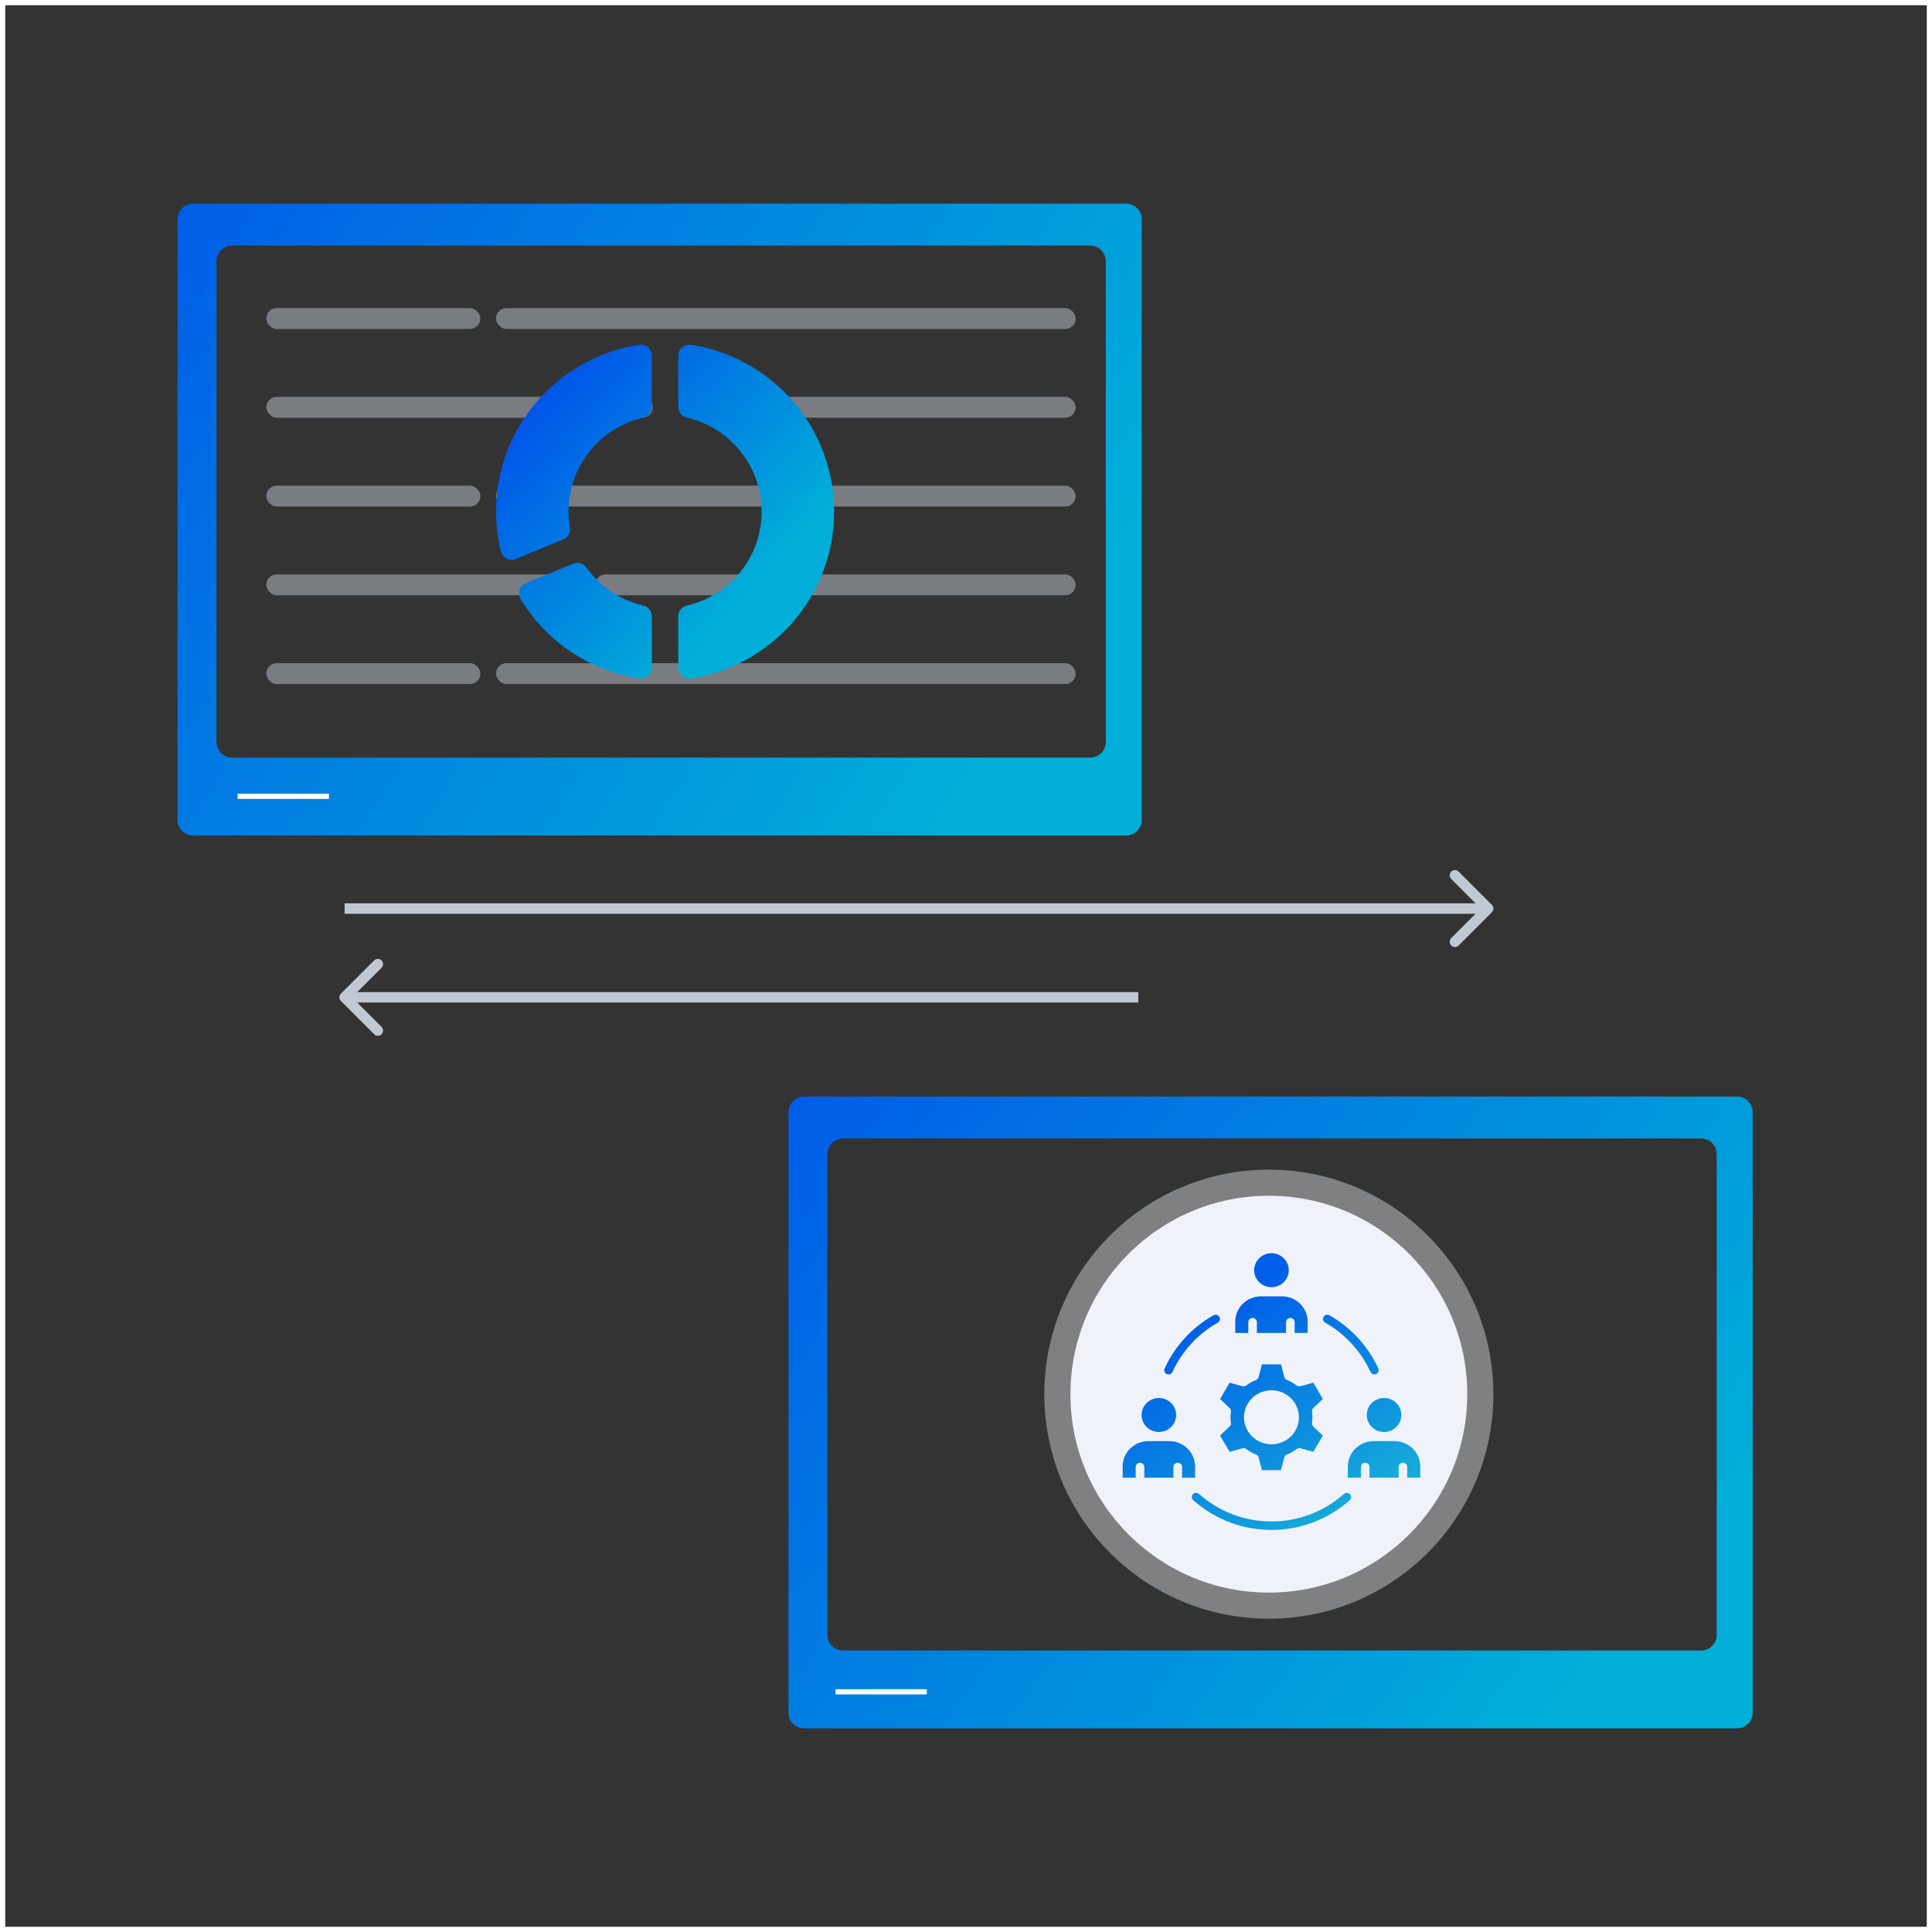
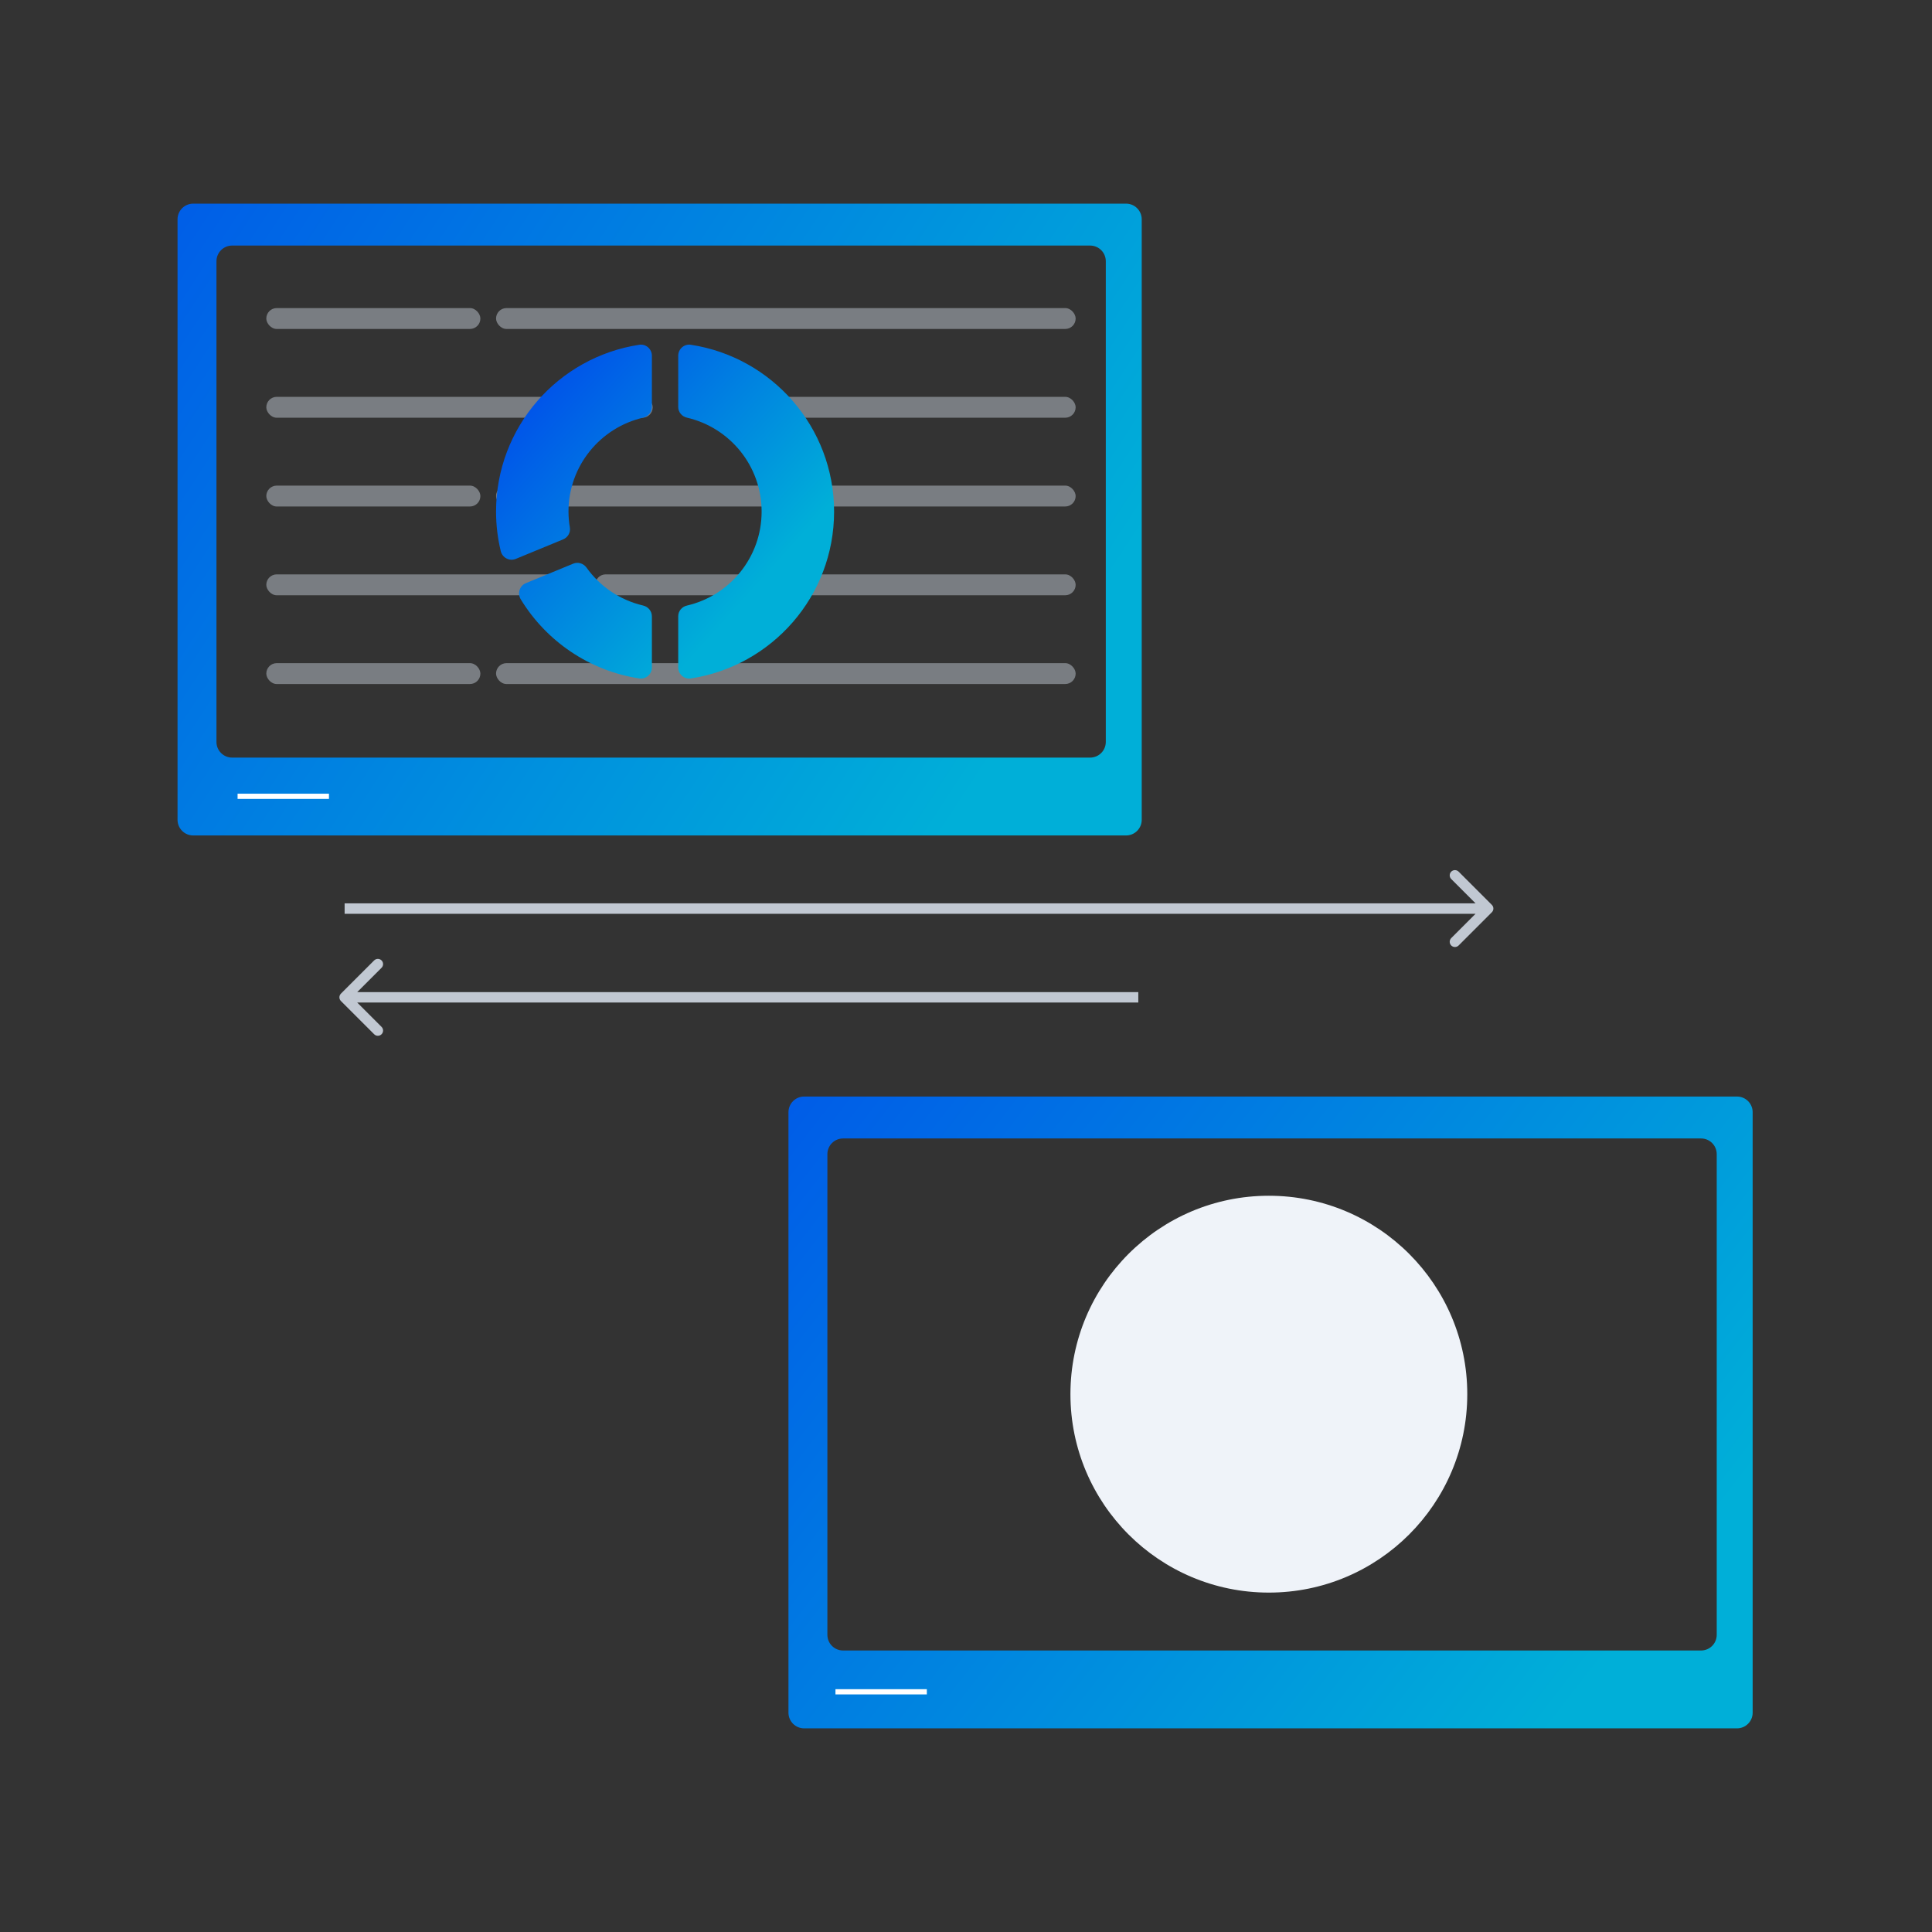
<svg xmlns="http://www.w3.org/2000/svg" width="370" height="370" viewBox="0 0 370 370" fill="none">
  <rect x="0" y="0" width="370" height="370" fill="#333333" stroke="none" />
-   <rect x="0.5" y="0.5" width="369" height="369" stroke="white" />
  <path d="M335.654 328C335.654 329.657 334.311 331 332.654 331H154C152.343 331 151 329.657 151 328V213C151 211.343 152.343 210 154 210H332.654C334.311 210 335.654 211.343 335.654 213V328ZM161.455 218.028C159.798 218.028 158.455 219.371 158.455 221.028V313.09C158.455 314.747 159.798 316.09 161.455 316.09H325.772C327.429 316.09 328.772 314.747 328.772 313.09V221.028C328.772 219.371 327.429 218.028 325.772 218.028H161.455Z" fill="url(#paint0_linear_535_176)" />
  <path d="M218.654 157C218.654 158.657 217.311 160 215.654 160H37C35.343 160 34 158.657 34 157V42C34 40.343 35.343 39 37 39H215.654C217.311 39 218.654 40.343 218.654 42V157ZM44.455 47.028C42.798 47.028 41.455 48.371 41.455 50.028V142.09C41.455 143.747 42.798 145.09 44.455 145.09H208.772C210.429 145.09 211.772 143.747 211.772 142.09V50.028C211.772 48.371 210.429 47.028 208.772 47.028H44.455Z" fill="url(#paint1_linear_535_176)" />
  <path d="M285.707 174.707C286.098 174.317 286.098 173.683 285.707 173.293L279.343 166.929C278.953 166.538 278.319 166.538 277.929 166.929C277.538 167.319 277.538 167.953 277.929 168.343L283.586 174L277.929 179.657C277.538 180.047 277.538 180.681 277.929 181.071C278.319 181.462 278.953 181.462 279.343 181.071L285.707 174.707ZM66 174V175H285V174V173H66V174Z" fill="#C1C8D2" />
  <path d="M65.293 190.293C64.902 190.683 64.902 191.317 65.293 191.707L71.657 198.071C72.047 198.462 72.68 198.462 73.071 198.071C73.462 197.681 73.462 197.047 73.071 196.657L67.414 191L73.071 185.343C73.462 184.953 73.462 184.319 73.071 183.929C72.68 183.538 72.047 183.538 71.657 183.929L65.293 190.293ZM218 191V190L66 190V191V192L218 192V191Z" fill="#C1C8D2" />
  <rect x="51" y="59" width="41" height="4" rx="2" fill="#C1C8D2" fill-opacity="0.5" />
  <rect x="95" y="59" width="111" height="4" rx="2" fill="#C1C8D2" fill-opacity="0.5" />
  <rect x="51" y="93" width="41" height="4" rx="2" fill="#C1C8D2" fill-opacity="0.5" />
  <rect x="114" y="110" width="92" height="4" rx="2" fill="#C1C8D2" fill-opacity="0.5" />
  <rect x="95" y="93" width="111" height="4" rx="2" fill="#C1C8D2" fill-opacity="0.5" />
  <rect x="51" y="127" width="41" height="4" rx="2" fill="#C1C8D2" fill-opacity="0.5" />
  <rect x="95" y="127" width="111" height="4" rx="2" fill="#C1C8D2" fill-opacity="0.5" />
  <rect x="51" y="110" width="57" height="4" rx="2" fill="#C1C8D2" fill-opacity="0.5" />
  <rect x="51" y="76" width="74" height="4" rx="2" fill="#C1C8D2" fill-opacity="0.5" />
  <rect x="132" y="76" width="74" height="4" rx="2" fill="#C1C8D2" fill-opacity="0.5" />
  <path d="M129.887 68.129V77.938C129.887 78.928 130.588 79.761 131.553 79.984C139.749 81.876 145.859 89.206 145.859 97.978C145.859 106.749 139.749 114.08 131.553 115.972C130.588 116.195 129.887 117.027 129.887 118.018V127.827C129.887 129.112 131.024 130.126 132.295 129.932C147.827 127.56 159.738 114.177 159.738 97.978C159.738 81.778 147.827 68.395 132.295 66.024C131.024 65.83 129.887 66.843 129.887 68.129Z" fill="url(#paint2_linear_535_176)" />
  <path d="M109.773 107.948L100.719 111.678C99.502 112.179 99.043 113.648 99.728 114.772C104.593 122.755 112.815 128.459 122.438 129.929C123.708 130.123 124.844 129.109 124.844 127.824V118.039C124.844 117.035 124.135 116.19 123.156 115.962C118.719 114.926 114.898 112.303 112.327 108.708C111.746 107.895 110.698 107.567 109.773 107.948Z" fill="url(#paint3_linear_535_176)" />
  <path d="M95 97.978C95 100.589 95.315 103.122 95.903 105.551C96.211 106.824 97.572 107.53 98.783 107.031L107.847 103.296C108.755 102.922 109.301 101.973 109.134 101.005C108.964 100.021 108.872 99.013 108.872 97.978C108.872 89.206 114.988 81.876 123.179 79.984C124.144 79.761 124.844 78.929 124.844 77.939V68.129C124.844 66.843 123.707 65.83 122.436 66.024C106.904 68.395 95 81.778 95 97.978Z" fill="url(#paint4_linear_535_176)" />
-   <circle cx="243" cy="267" r="43" fill="#EFF3F9" fill-opacity="0.4" />
  <circle cx="243" cy="267" r="38" fill="#EFF3F9" />
-   <path d="M223.037 262.081C224.96 257.837 228.284 254.219 232.4 251.891C232.794 251.668 233.298 251.801 233.525 252.189C233.753 252.578 233.616 253.073 233.221 253.296C229.408 255.454 226.326 258.809 224.543 262.741C224.406 263.043 224.105 263.222 223.789 263.222C223.677 263.222 223.563 263.2 223.455 263.152C223.039 262.969 222.852 262.49 223.037 262.081ZM253.779 253.293C257.59 255.447 260.672 258.803 262.457 262.741C262.594 263.043 262.895 263.222 263.211 263.222C263.323 263.222 263.437 263.2 263.545 263.152C263.961 262.969 264.148 262.49 263.963 262.081C262.038 257.832 258.712 254.212 254.601 251.888C254.206 251.664 253.702 251.798 253.475 252.186C253.247 252.574 253.384 253.07 253.779 253.293ZM257.382 286.1C253.556 289.504 248.626 291.379 243.501 291.379C238.374 291.379 233.444 289.504 229.618 286.1C229.281 285.8 228.759 285.825 228.453 286.158C228.148 286.489 228.174 287.002 228.512 287.303C232.641 290.977 237.964 293 243.501 293C249.036 293 254.359 290.977 258.488 287.303C258.826 287.002 258.852 286.489 258.547 286.158C258.241 285.825 257.719 285.8 257.382 286.1ZM235.489 273.18C235.677 273.001 235.767 272.742 235.73 272.487C235.629 271.779 235.629 271.062 235.73 270.356C235.767 270.1 235.677 269.842 235.489 269.662L233.658 267.913L235.487 264.798L237.944 265.482C238.197 265.553 238.471 265.501 238.678 265.34C239.241 264.905 239.872 264.548 240.555 264.276C240.798 264.178 240.98 263.973 241.044 263.723L241.672 261.289H245.328L245.956 263.723C246.02 263.973 246.202 264.179 246.446 264.276C247.116 264.542 247.748 264.901 248.324 265.342C248.532 265.501 248.804 265.553 249.056 265.482L251.512 264.798L253.341 267.913L251.511 269.662C251.323 269.842 251.233 270.1 251.27 270.355C251.371 271.067 251.371 271.785 251.27 272.49C251.233 272.746 251.323 273.004 251.511 273.185L253.341 274.933L251.512 278.048L249.056 277.364C248.803 277.293 248.529 277.347 248.322 277.506C247.759 277.941 247.128 278.299 246.445 278.571C246.202 278.668 246.019 278.873 245.956 279.123L245.328 281.557H241.671L241.044 279.123C240.98 278.874 240.799 278.669 240.556 278.572C239.875 278.298 239.244 277.939 238.68 277.505C238.473 277.345 238.201 277.293 237.947 277.364L235.487 278.048L233.658 274.933L235.489 273.18ZM238.42 272.76C238.784 274.095 239.654 275.211 240.871 275.901C241.681 276.362 242.581 276.597 243.492 276.597C243.949 276.597 244.409 276.538 244.862 276.419C246.219 276.061 247.353 275.205 248.056 274.008C248.758 272.812 248.944 271.419 248.58 270.086C248.216 268.751 247.346 267.636 246.129 266.945C245.319 266.484 244.419 266.249 243.508 266.249C243.051 266.249 242.591 266.308 242.138 266.427C240.782 266.785 239.648 267.641 238.946 268.838C238.243 270.034 238.057 271.427 238.42 272.76ZM239.059 253.214C239.059 252.767 239.429 252.403 239.885 252.403C240.34 252.403 240.709 252.766 240.709 253.214V255.269H246.291V253.214C246.291 252.767 246.66 252.403 247.115 252.403C247.571 252.403 247.941 252.766 247.941 253.214V255.269H250.437V253.113C250.437 250.437 248.223 248.261 245.503 248.261H241.501C238.778 248.261 236.563 250.437 236.563 253.113V255.269H239.06V253.214H239.059ZM243.501 246.516C245.328 246.516 246.815 245.056 246.815 243.26C246.815 241.463 245.328 240 243.501 240C241.672 240 240.185 241.463 240.185 243.26C240.185 245.056 241.672 246.516 243.501 246.516ZM267.065 275.991H263.063C260.342 275.991 258.129 278.166 258.129 280.842V282.995H260.626V280.943C260.626 280.496 260.995 280.133 261.45 280.133C261.906 280.133 262.276 280.496 262.276 280.943V282.995H267.853V280.943C267.853 280.496 268.223 280.133 268.678 280.133C269.133 280.133 269.503 280.496 269.503 280.943V282.995H272V280.842C272 278.166 269.786 275.991 267.065 275.991ZM261.751 270.986C261.751 272.783 263.237 274.246 265.062 274.246C266.891 274.246 268.377 272.783 268.377 270.986C268.377 269.191 266.891 267.73 265.062 267.73C263.237 267.73 261.751 269.191 261.751 270.986ZM228.875 282.995V280.842C228.875 278.166 226.659 275.991 223.936 275.991H219.935C217.214 275.991 215 278.166 215 280.842V282.995H217.497V280.943C217.497 280.496 217.867 280.133 218.322 280.133C218.777 280.133 219.147 280.496 219.147 280.943V282.995H224.728V280.943C224.728 280.496 225.098 280.133 225.552 280.133C226.008 280.133 226.378 280.496 226.378 280.943V282.995H228.875ZM221.938 274.246C223.766 274.246 225.252 272.783 225.252 270.986C225.252 269.191 223.766 267.73 221.938 267.73C220.109 267.73 218.623 269.191 218.623 270.986C218.623 272.783 220.109 274.246 221.938 274.246Z" fill="url(#paint5_linear_535_176)" />
  <path d="M45.5 152.5H63" stroke="white" />
  <path d="M160 324H177.5" stroke="white" />
  <defs>
    <linearGradient id="paint0_linear_535_176" x1="140" y1="200.5" x2="301.5" y2="325.5" gradientUnits="userSpaceOnUse">
      <stop stop-color="#0056E9" />
      <stop offset="1" stop-color="#00AFD8" />
    </linearGradient>
    <linearGradient id="paint1_linear_535_176" x1="19" y1="28.5" x2="192.5" y2="142" gradientUnits="userSpaceOnUse">
      <stop stop-color="#0056E9" />
      <stop offset="1" stop-color="#00AFD8" />
    </linearGradient>
    <linearGradient id="paint2_linear_535_176" x1="101.5" y1="79" x2="142" y2="115.5" gradientUnits="userSpaceOnUse">
      <stop stop-color="#0056E9" />
      <stop offset="1" stop-color="#00AFD8" />
    </linearGradient>
    <linearGradient id="paint3_linear_535_176" x1="101.5" y1="79" x2="142" y2="115.5" gradientUnits="userSpaceOnUse">
      <stop stop-color="#0056E9" />
      <stop offset="1" stop-color="#00AFD8" />
    </linearGradient>
    <linearGradient id="paint4_linear_535_176" x1="101.5" y1="79" x2="142" y2="115.5" gradientUnits="userSpaceOnUse">
      <stop stop-color="#0056E9" />
      <stop offset="1" stop-color="#00AFD8" />
    </linearGradient>
    <linearGradient id="paint5_linear_535_176" x1="230.916" y1="251.979" x2="256.835" y2="293.456" gradientUnits="userSpaceOnUse">
      <stop stop-color="#005EE8" />
      <stop offset="1" stop-color="#15AFD8" />
    </linearGradient>
  </defs>
</svg>